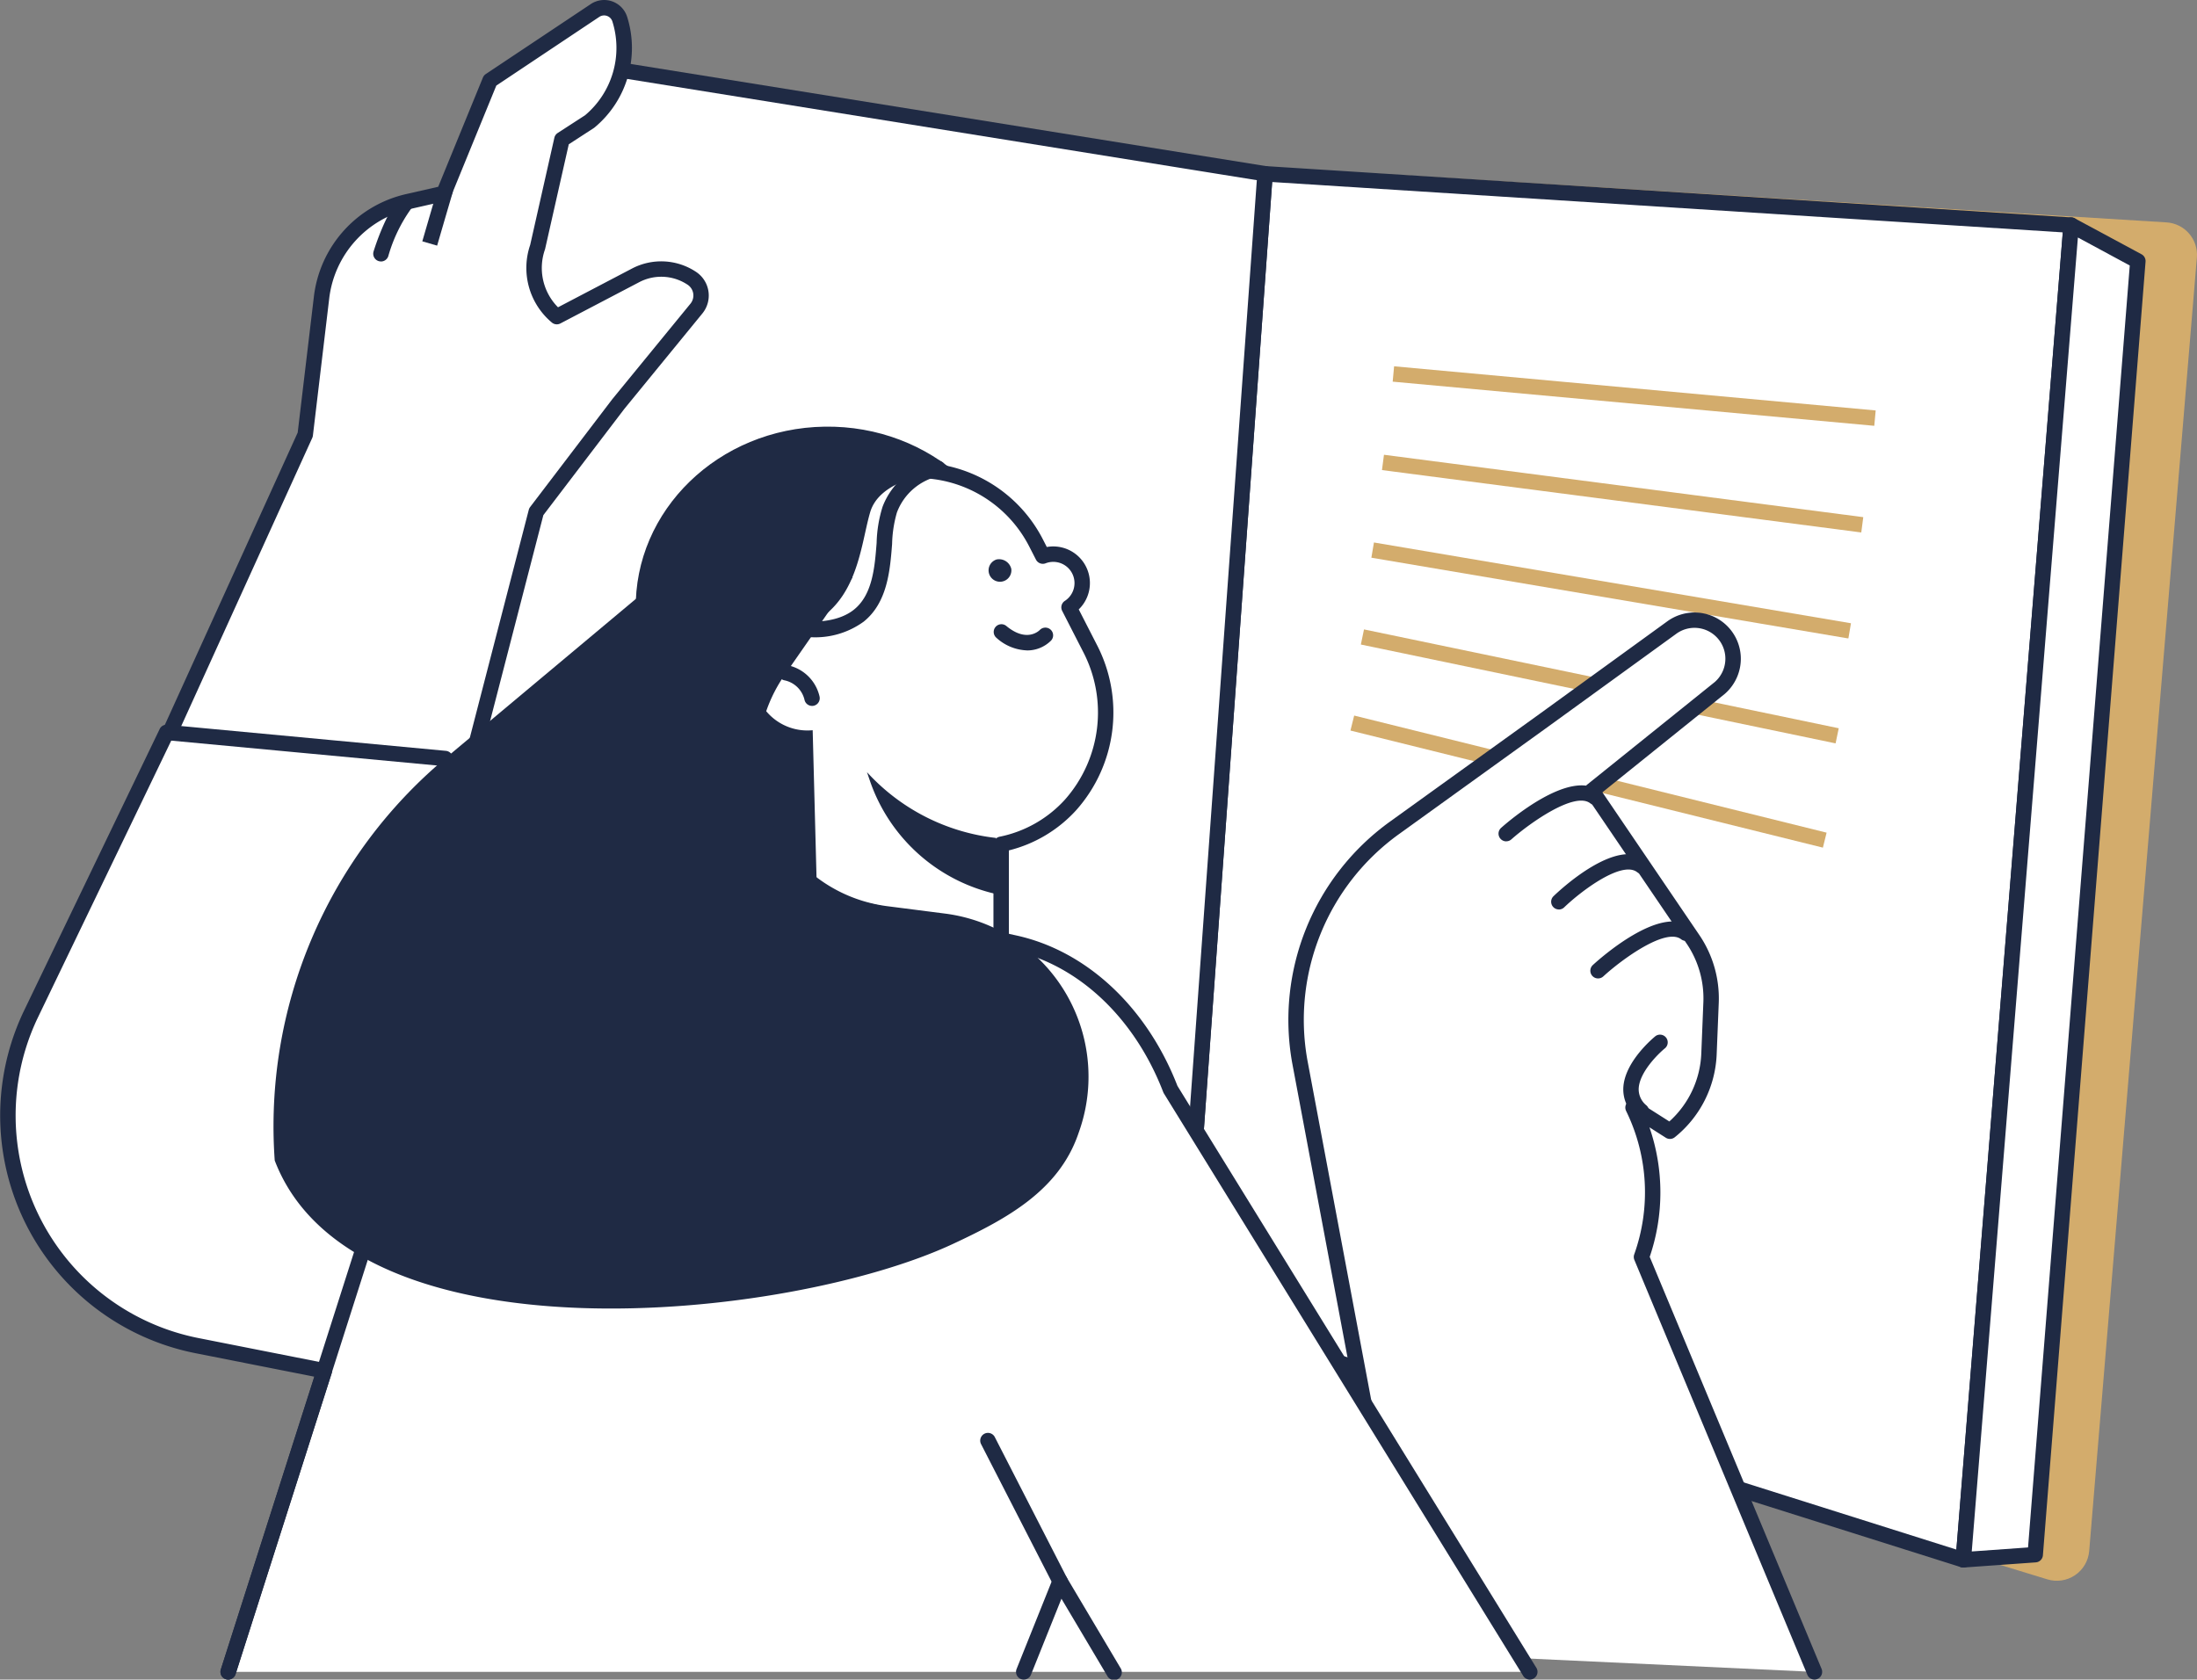
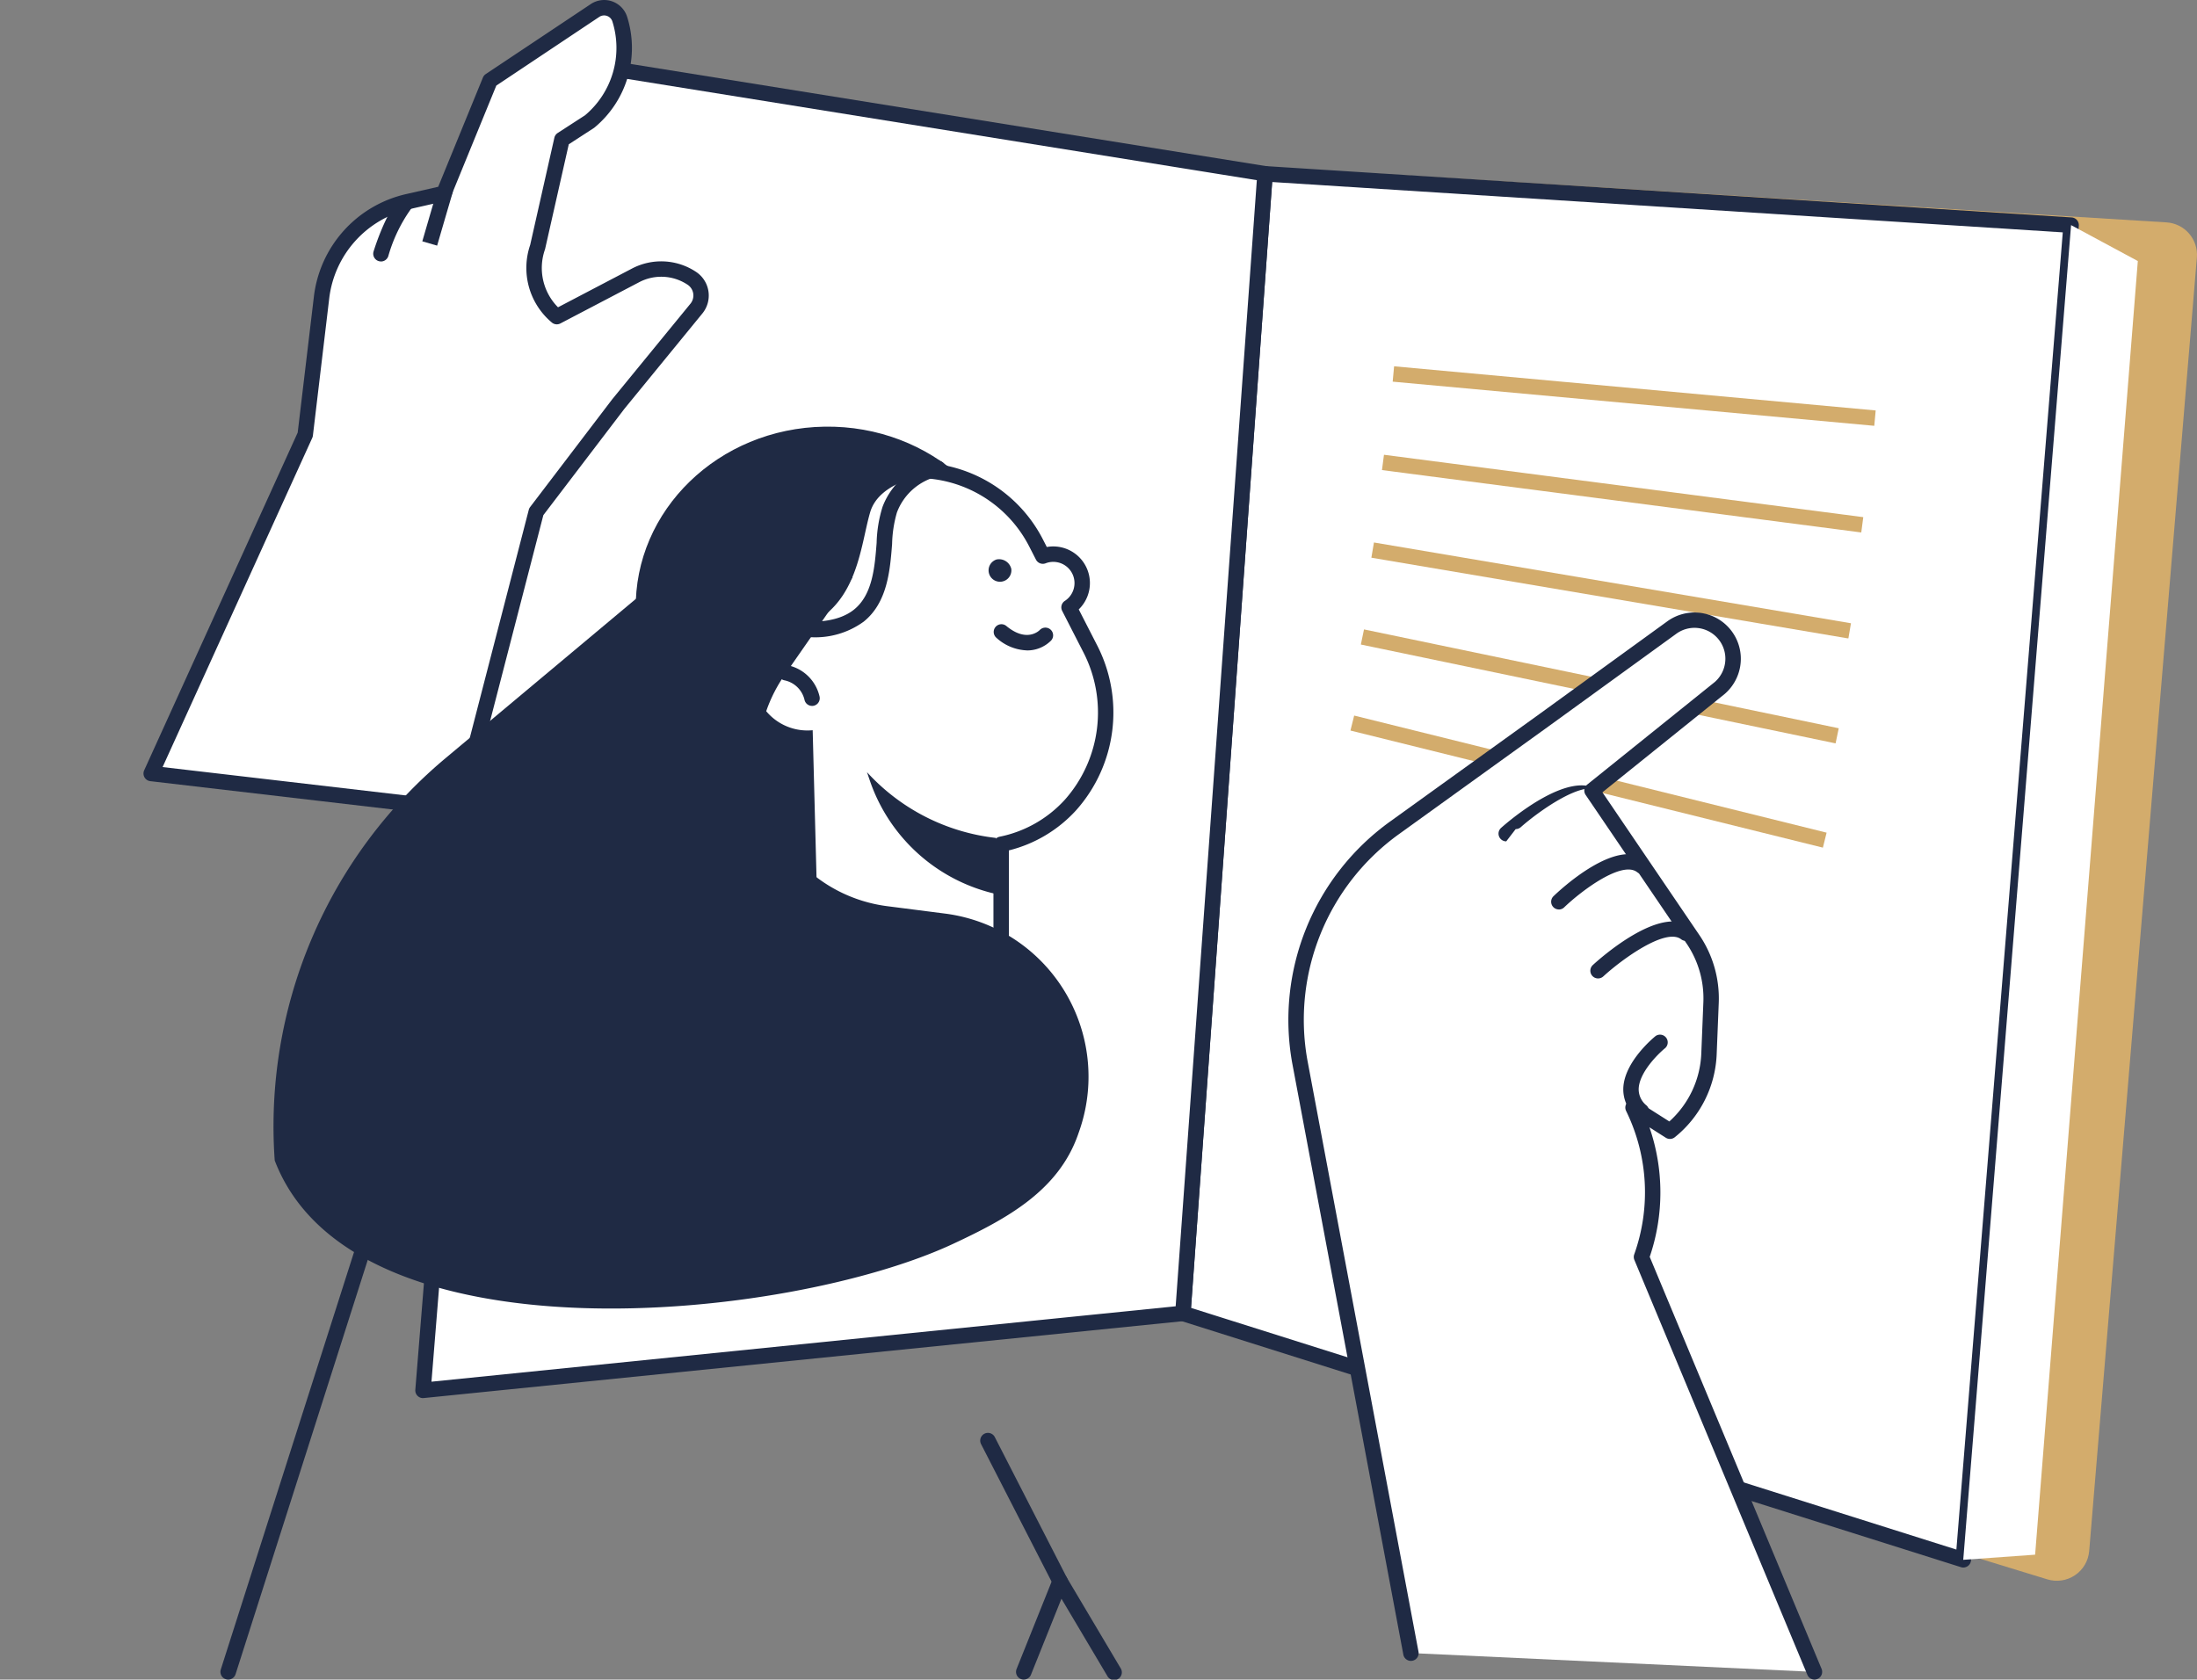
<svg xmlns="http://www.w3.org/2000/svg" xmlns:xlink="http://www.w3.org/1999/xlink" id="Group_12653" data-name="Group 12653" width="182.685" height="139.683" viewBox="0 0 182.685 139.683">
  <rect x="0" y="0" width="182.685" height="139.683" fill="#808080" stroke="none" />
  <defs>
    <clipPath id="clip-path">
      <path id="Path_15585" data-name="Path 15585" d="M263.262,37.751l-6.851,92.244a2.7,2.7,0,0,0,1.9,2.781l63.215,19.371a2.7,2.7,0,0,0,3.481-2.357l8.954-107.577a2.7,2.7,0,0,0-2.523-2.918L266.12,35.257c-.057,0-.113-.005-.169-.005a2.7,2.7,0,0,0-2.689,2.5" transform="translate(-256.403 -35.252)" fill="none" />
    </clipPath>
    <linearGradient id="linear-gradient" x1="-1.351" y1="1.067" x2="-1.345" y2="1.067" gradientUnits="objectBoundingBox">
      <stop offset="0" stop-color="#eec794" />
      <stop offset="1" stop-color="#d3ac6c" />
    </linearGradient>
    <clipPath id="clip-path-2">
      <rect id="Rectangle_534" data-name="Rectangle 534" width="182.685" height="139.683" fill="none" />
    </clipPath>
    <clipPath id="clip-path-3">
      <rect id="Rectangle_536" data-name="Rectangle 536" width="1.283" height="40.213" transform="translate(0 1.278) rotate(-84.761)" fill="none" />
    </clipPath>
    <linearGradient id="linear-gradient-2" x1="-2.883" y1="22.065" x2="-2.873" y2="22.065" xlink:href="#linear-gradient" />
    <clipPath id="clip-path-4">
      <rect id="Rectangle_538" data-name="Rectangle 538" width="1.284" height="40.191" transform="translate(0 1.273) rotate(-82.583)" fill="none" />
    </clipPath>
    <linearGradient id="linear-gradient-3" x1="-2.871" y1="15.764" x2="-2.861" y2="15.764" xlink:href="#linear-gradient" />
    <clipPath id="clip-path-5">
      <rect id="Rectangle_540" data-name="Rectangle 540" width="1.284" height="40.228" transform="matrix(0.167, -0.986, 0.986, 0.167, 0, 1.266)" fill="none" />
    </clipPath>
    <linearGradient id="linear-gradient-4" x1="-2.859" y1="11.865" x2="-2.849" y2="11.865" xlink:href="#linear-gradient" />
    <clipPath id="clip-path-6">
      <rect id="Rectangle_542" data-name="Rectangle 542" width="1.284" height="40.322" transform="translate(0 1.257) rotate(-78.236)" fill="none" />
    </clipPath>
    <linearGradient id="linear-gradient-5" x1="-2.848" y1="9.215" x2="-2.837" y2="9.215" xlink:href="#linear-gradient" />
    <clipPath id="clip-path-7">
      <rect id="Rectangle_544" data-name="Rectangle 544" width="1.284" height="40.473" transform="translate(0 1.246) rotate(-76.078)" fill="none" />
    </clipPath>
    <linearGradient id="linear-gradient-6" x1="-2.836" y1="7.299" x2="-2.826" y2="7.299" xlink:href="#linear-gradient" />
  </defs>
  <g id="Group_4917" data-name="Group 4917" transform="translate(105.117 14.452)">
    <g id="Group_4916" data-name="Group 4916" clip-path="url(#clip-path)">
      <rect id="Rectangle_533" data-name="Rectangle 533" width="77.77" height="117.399" transform="translate(-0.086 0)" fill="url(#linear-gradient)" />
    </g>
  </g>
  <g id="Group_4919" data-name="Group 4919">
    <g id="Group_4918" data-name="Group 4918" clip-path="url(#clip-path-2)">
      <path id="Path_15586" data-name="Path 15586" d="M246.749,35.252l-6.831,94.777,64.892,20.492,8.966-111Z" transform="translate(-141.559 -20.8)" fill="#fff" />
      <path id="Path_15587" data-name="Path 15587" d="M303.886,150.239a.635.635,0,0,1-.193-.03L238.8,129.717a.642.642,0,0,1-.447-.658l6.831-94.777a.64.64,0,0,1,.681-.594l67.027,4.269a.642.642,0,0,1,.6.692l-8.965,111a.643.643,0,0,1-.64.59M239.67,128.645l63.642,20.1L312.159,39.2l-65.74-4.187Z" transform="translate(-140.635 -19.875)" fill="#1f2a44" />
      <path id="Path_15588" data-name="Path 15588" d="M398.2,156.666l5.977-.427,8.539-107.585-5.55-2.988Z" transform="translate(-234.952 -26.944)" fill="#fff" />
-       <path id="Path_15589" data-name="Path 15589" d="M397.279,156.384a.643.643,0,0,1-.64-.694l8.966-111a.642.642,0,0,1,.944-.513l5.55,2.989a.642.642,0,0,1,.336.616L403.9,155.365a.642.642,0,0,1-.594.59l-5.977.427-.046,0m9.526-110.611-8.826,109.276,4.681-.334L411.122,48.1Z" transform="translate(-234.028 -26.02)" fill="#1f2a44" />
    </g>
  </g>
  <g id="Group_4921" data-name="Group 4921" transform="translate(115.805 30.463)">
    <g id="Group_4920" data-name="Group 4920" transform="translate(0 0)" clip-path="url(#clip-path-3)">
      <rect id="Rectangle_535" data-name="Rectangle 535" width="40.162" height="4.95" transform="translate(0 0)" fill="url(#linear-gradient-2)" />
    </g>
  </g>
  <g id="Group_4923" data-name="Group 4923" transform="translate(114.914 37.821)">
    <g id="Group_4922" data-name="Group 4922" transform="translate(0 0)" clip-path="url(#clip-path-4)">
      <rect id="Rectangle_537" data-name="Rectangle 537" width="40.02" height="6.462" transform="translate(0 0)" fill="url(#linear-gradient-3)" />
    </g>
  </g>
  <g id="Group_4925" data-name="Group 4925" transform="translate(114.032 45.115)">
    <g id="Group_4924" data-name="Group 4924" transform="translate(0 0)" clip-path="url(#clip-path-5)">
      <rect id="Rectangle_539" data-name="Rectangle 539" width="39.879" height="7.971" transform="translate(0 0)" fill="url(#linear-gradient-4)" />
    </g>
  </g>
  <g id="Group_4927" data-name="Group 4927" transform="translate(113.158 52.345)">
    <g id="Group_4926" data-name="Group 4926" transform="translate(0 0)" clip-path="url(#clip-path-6)">
      <rect id="Rectangle_541" data-name="Rectangle 541" width="39.737" height="9.478" transform="translate(0 0)" fill="url(#linear-gradient-5)" />
    </g>
  </g>
  <g id="Group_4929" data-name="Group 4929" transform="translate(112.293 59.51)">
    <g id="Group_4928" data-name="Group 4928" transform="translate(0 0)" clip-path="url(#clip-path-7)">
      <rect id="Rectangle_543" data-name="Rectangle 543" width="39.593" height="10.984" transform="translate(0 0)" fill="url(#linear-gradient-6)" />
    </g>
  </g>
  <g id="Group_4931" data-name="Group 4931">
    <g id="Group_4930" data-name="Group 4930" clip-path="url(#clip-path-2)">
      <path id="Path_15590" data-name="Path 15590" d="M155.813,21.12,148.982,115.9,85.8,122.3l8.965-111Z" transform="translate(-50.623 -6.668)" fill="#fff" />
      <path id="Path_15591" data-name="Path 15591" d="M84.874,122.019a.641.641,0,0,1-.64-.694l8.965-111a.642.642,0,0,1,.742-.582l61.05,9.819a.641.641,0,0,1,.538.68L148.7,115.02a.642.642,0,0,1-.576.593l-63.185,6.4a.565.565,0,0,1-.064,0m9.549-110.9-8.847,109.54,61.881-6.272,6.749-93.653Z" transform="translate(-49.699 -5.744)" fill="#1f2a44" />
      <path id="Path_15592" data-name="Path 15592" d="M56.281,68.243,30.666,65.255,43.473,37.078l1.359-11.414a9.3,9.3,0,0,1,7.175-7.971L55,17.012,58.843,7.62,67.575,1.8a1.363,1.363,0,0,1,2.057.728,7.979,7.979,0,0,1-2.508,8.51l-2.3,1.493L62.8,21.474a5.313,5.313,0,0,0,1.592,5.785l6.553-3.433a4.592,4.592,0,0,1,4.677.247A1.718,1.718,0,0,1,76,26.591l-6.484,7.926-6.831,8.965Z" transform="translate(-18.094 -0.926)" fill="#fff" />
      <path id="Path_15593" data-name="Path 15593" d="M55.357,67.959a.577.577,0,0,1-.075,0L29.667,64.966a.642.642,0,0,1-.51-.9L41.923,35.976l1.347-11.315a9.941,9.941,0,0,1,7.67-8.52l2.667-.607L57.324,6.45a.643.643,0,0,1,.238-.291L66.294.338a2.005,2.005,0,0,1,3.026,1.07A8.6,8.6,0,0,1,66.611,10.6a.652.652,0,0,1-.062.046L64.464,12,62.5,20.688a.639.639,0,0,1-.019.068,4.637,4.637,0,0,0,1.088,4.8l6.153-3.223a5.231,5.231,0,0,1,5.331.281,2.36,2.36,0,0,1,.517,3.459L69.088,34,62.35,42.841,55.978,67.478a.642.642,0,0,1-.621.481M30.69,63.793l24.185,2.822,6.264-24.22a.642.642,0,0,1,.111-.228L68.081,33.2l6.5-7.943a1.076,1.076,0,0,0-.236-1.578,3.949,3.949,0,0,0-4.023-.212L63.766,26.9a.641.641,0,0,1-.712-.079,5.917,5.917,0,0,1-1.8-6.45l2.011-8.911a.642.642,0,0,1,.277-.4l2.272-1.471a7.318,7.318,0,0,0,2.277-7.8.722.722,0,0,0-1.089-.385L58.438,7.118,54.67,16.329a.645.645,0,0,1-.452.383l-2.993.681a8.659,8.659,0,0,0-6.68,7.42L43.187,36.227a.648.648,0,0,1-.053.19Z" transform="translate(-17.169 0)" fill="#1f2a44" />
      <path id="Path_15594" data-name="Path 15594" d="M272.395,211.709l-9.241-49.2a19.579,19.579,0,0,1,7.823-19.372l12.5-9,10.648-7.719a3.21,3.21,0,0,1,3.955,5.048L287.465,140l8.406,12.379a8.689,8.689,0,0,1,1.493,5.232l-.173,4.278a8.686,8.686,0,0,1-3.244,6.425l-3.074-1.958.058.122a16.094,16.094,0,0,1,.646,12.3l14.383,34.5Z" transform="translate(-155.084 -74.234)" fill="#fff" />
      <path id="Path_15595" data-name="Path 15595" d="M305.044,212.989a.641.641,0,0,1-.592-.4l-14.383-34.5a.641.641,0,0,1-.012-.461,15.354,15.354,0,0,0-.62-11.814l-.058-.123a.642.642,0,0,1,.924-.817l2.674,1.7a8.041,8.041,0,0,0,2.657-5.655l.173-4.278a8.1,8.1,0,0,0-1.383-4.845l-8.406-12.378a.642.642,0,0,1,.129-.861l10.618-8.538a2.573,2.573,0,0,0,.867-2.083,2.568,2.568,0,0,0-4.048-1.942l-10.642,7.715-12.5,9.006a19.027,19.027,0,0,0-7.566,18.736l9.239,49.2a.642.642,0,1,1-1.261.237l-9.241-49.2a20.319,20.319,0,0,1,8.079-20.011l12.5-9,10.646-7.719a3.852,3.852,0,0,1,6.077,2.908,3.873,3.873,0,0,1-1.326,3.146L287.412,139.2l8.074,11.889a9.39,9.39,0,0,1,1.6,5.619l-.173,4.278a9.325,9.325,0,0,1-3.484,6.9.641.641,0,0,1-.746.041l-1.359-.866a16.6,16.6,0,0,1,.021,10.772L305.636,212.1a.643.643,0,0,1-.592.889" transform="translate(-154.168 -73.307)" fill="#1f2a44" />
      <path id="Path_15596" data-name="Path 15596" d="M330.742,216.851a.639.639,0,0,1-.43-.166,2.976,2.976,0,0,1-1.069-2.365c.065-2.23,2.581-4.274,2.689-4.36a.642.642,0,0,1,.8,1c-.6.485-2.171,2.04-2.209,3.4a1.725,1.725,0,0,0,.647,1.373.642.642,0,0,1-.43,1.118" transform="translate(-194.263 -123.8)" fill="#1f2a44" />
      <path id="Path_15597" data-name="Path 15597" d="M323.2,191.664a.642.642,0,0,1-.435-1.115c.571-.525,5.653-5.071,8.132-3.155a.642.642,0,0,1-.785,1.016c-1.279-.991-4.917,1.651-6.478,3.085a.642.642,0,0,1-.435.169" transform="translate(-190.317 -110.292)" fill="#1f2a44" />
      <path id="Path_15598" data-name="Path 15598" d="M315.245,177.866a.642.642,0,0,1-.446-1.1c.53-.511,5.249-4.944,7.743-3.018a.642.642,0,0,1-.785,1.016c-1.267-.981-4.636,1.547-6.067,2.926a.64.64,0,0,1-.446.18" transform="translate(-185.625 -102.23)" fill="#1f2a44" />
-       <path id="Path_15599" data-name="Path 15599" d="M304.581,163.973a.642.642,0,0,1-.427-1.122c.578-.515,5.722-4.97,8.194-3.06a.642.642,0,0,1-.785,1.016c-1.287-.993-4.972,1.6-6.556,3a.639.639,0,0,1-.427.162" transform="translate(-179.333 -94.002)" fill="#1f2a44" />
+       <path id="Path_15599" data-name="Path 15599" d="M304.581,163.973a.642.642,0,0,1-.427-1.122c.578-.515,5.722-4.97,8.194-3.06c-1.287-.993-4.972,1.6-6.556,3a.639.639,0,0,1-.427.162" transform="translate(-179.333 -94.002)" fill="#1f2a44" />
      <path id="Path_15600" data-name="Path 15600" d="M128.944,101.78c.142,8.28,7.4,14.884,16.22,14.75s15.848-6.953,15.706-15.233-7.4-14.884-16.22-14.75S128.8,93.5,128.944,101.78" transform="translate(-76.08 -51.064)" fill="#1f2a44" />
      <path id="Path_15601" data-name="Path 15601" d="M174.562,142.615c2.492.82-19.462-2.7-19.462-2.7v-22.4a4.467,4.467,0,0,1-.061-8.584,11.1,11.1,0,0,1,20.7-7.478l.558,1.091a2.412,2.412,0,0,1,3.02,1.163h0a2.413,2.413,0,0,1-.839,3.1l1.729,3.378a11.563,11.563,0,0,1-1.6,13.047,10.611,10.611,0,0,1-5.775,3.279v15.207Z" transform="translate(-89.589 -56.296)" fill="#fff" />
      <path id="Path_15602" data-name="Path 15602" d="M173.458,142.4c-1.659,0-6.251-.675-19.383-2.782a.642.642,0,0,1-.541-.634V117.049a5.109,5.109,0,0,1-.157-9.463,11.737,11.737,0,0,1,22.012-7.354l.321.627a3.047,3.047,0,0,1,2.656,5.189l1.492,2.914a12.224,12.224,0,0,1-1.694,13.773,11.227,11.227,0,0,1-5.608,3.356V140.4l1.337.7c.614.224.619.62.565.841-.066.271-.113.464-1,.464m.051-.079h0Zm-18.691-3.884c5.252.839,12.657,1.98,16.468,2.48a.609.609,0,0,1-.013-.128V125.582a.642.642,0,0,1,.509-.628,10.01,10.01,0,0,0,5.435-3.085,10.933,10.933,0,0,0,1.5-12.321l-1.729-3.378a.642.642,0,0,1,.22-.829,1.765,1.765,0,0,0-1.6-3.126.642.642,0,0,1-.8-.307l-.559-1.091a10.453,10.453,0,0,0-19.506,7.045.642.642,0,0,1-.444.756,3.825,3.825,0,0,0,.054,7.351.642.642,0,0,1,.468.618Z" transform="translate(-88.666 -55.367)" fill="#1f2a44" />
      <path id="Path_15603" data-name="Path 15603" d="M106.315,97.952l9.041-3.285.135,5.155a11.105,11.105,0,0,0-1.261,8.029,4.469,4.469,0,0,0,1.7,8.734L116.96,156c-15.111-1.921-27.912-9.6-35.008-20.222Z" transform="translate(-48.354 -55.856)" fill="#1f2a44" />
      <path id="Path_15604" data-name="Path 15604" d="M160.617,138.3a.642.642,0,0,1-.626-.5,2.158,2.158,0,0,0-1.679-1.63.642.642,0,0,1,.2-1.267,3.436,3.436,0,0,1,2.729,2.617.642.642,0,0,1-.627.782" transform="translate(-93.093 -79.593)" fill="#1f2a44" />
      <path id="Path_15605" data-name="Path 15605" d="M204.307,128.8a3.971,3.971,0,0,1-2.536-1.044.642.642,0,0,1,.82-.988c1.666,1.381,2.678.442,2.788.331a.646.646,0,0,1,.905-.016.639.639,0,0,1,.028.9,2.8,2.8,0,0,1-2.006.82" transform="translate(-118.914 -74.71)" fill="#1f2a44" />
      <path id="Path_15606" data-name="Path 15606" d="M202.472,114.226a.948.948,0,1,1-1.234-.781,1.042,1.042,0,0,1,1.234.781" transform="translate(-118.381 -66.913)" fill="#1f2a44" />
      <path id="Path_15607" data-name="Path 15607" d="M157.722,108.122c-1.005-5.02,1.091-10.358,5.364-12.811a9.276,9.276,0,0,1,8.247-.559c-1.4.137-5.293.747-6.059,3.324-.937,3.152-1.051,9.167-7.552,10.046" transform="translate(-92.914 -55.487)" fill="#1f2a44" />
      <path id="Path_15608" data-name="Path 15608" d="M160.166,108.137a16.278,16.278,0,0,1-2.376-.191.642.642,0,1,1,.188-1.27c2.661.4,4.613.117,5.8-.828,1.555-1.239,1.735-3.536,1.893-5.561a10.893,10.893,0,0,1,.493-3,6.123,6.123,0,0,1,4.539-3.826.642.642,0,0,1,.185,1.27,4.839,4.839,0,0,0-3.531,3.032,10.194,10.194,0,0,0-.4,2.621c-.17,2.174-.381,4.878-2.373,6.465a6.864,6.864,0,0,1-4.411,1.285" transform="translate(-92.777 -55.142)" fill="#1f2a44" />
      <path id="Path_15609" data-name="Path 15609" d="M186.581,162.108v4.662a14.469,14.469,0,0,1-10.5-9.45l-.232-.683a17.078,17.078,0,0,0,10.729,5.471" transform="translate(-103.758 -92.421)" fill="#1f2a44" />
      <path id="Path_15610" data-name="Path 15610" d="M77.266,45.483s.961-3.1,2.028-4.162Z" transform="translate(-45.589 -24.381)" fill="#fff" />
      <path id="Path_15611" data-name="Path 15611" d="M76.341,45.2a.658.658,0,0,1-.191-.029.642.642,0,0,1-.422-.8c.1-.332,1.041-3.28,2.187-4.426a.642.642,0,1,1,.908.908,12.761,12.761,0,0,0-1.869,3.9.642.642,0,0,1-.613.451" transform="translate(-44.665 -23.457)" fill="#1f2a44" />
      <path id="Path_15612" data-name="Path 15612" d="M87.159,43.093s.961-3.309,1.281-4.376Z" transform="translate(-51.426 -22.844)" fill="#fff" />
      <path id="Path_15613" data-name="Path 15613" d="M86.888,42.347l-1.232-.358s.961-3.313,1.282-4.381a.642.642,0,1,1,1.23.369c-.319,1.066-1.28,4.37-1.28,4.371" transform="translate(-50.54 -21.919)" fill="#1f2a44" />
-       <path id="Path_15614" data-name="Path 15614" d="M128.129,226.707,98.253,178.263c-2.416-6.273-7.18-10.906-12.955-12.172l-42.9-9.4-4.453-5.942L14.78,148.58,3.517,171.974a19.51,19.51,0,0,0,13.795,27.6L27.9,201.67l-8,25.037Z" transform="translate(-0.928 -87.667)" fill="#fff" />
-       <path id="Path_15615" data-name="Path 15615" d="M18.975,226.425a.642.642,0,0,1-.611-.838l7.78-24.351-9.885-1.954A20.151,20.151,0,0,1,2.01,170.771l11.264-23.394a.627.627,0,0,1,.639-.361l23.162,2.17a.64.64,0,0,1,.454.254l4.31,5.751,42.668,9.348c5.849,1.282,10.852,5.957,13.4,12.512l29.845,48.394a.642.642,0,1,1-1.093.674L96.778,177.675a.67.67,0,0,1-.052-.106c-2.38-6.181-7.051-10.583-12.493-11.776l-42.9-9.4a.644.644,0,0,1-.376-.242l-4.283-5.715-22.435-2.1L3.168,171.328a18.867,18.867,0,0,0,13.341,26.695L27.1,200.116a.641.641,0,0,1,.486.825l-8,25.037a.642.642,0,0,1-.611.447" transform="translate(0 -86.742)" fill="#1f2a44" />
      <path id="Path_15616" data-name="Path 15616" d="M206.727,328.03a.642.642,0,0,1-.6-.881l3.019-7.53a.641.641,0,0,1,1.147-.089l4.471,7.53a.642.642,0,1,1-1.1.656l-3.807-6.412-2.535,6.323a.642.642,0,0,1-.6.4" transform="translate(-121.596 -188.347)" fill="#1f2a44" />
      <path id="Path_15617" data-name="Path 15617" d="M103.627,117.117l-5.649,8.122a12.3,12.3,0,0,0,8.489,19.221l4.881.625a13.674,13.674,0,0,1,11.137,18.061l-.094.27c-1.639,4.723-5.954,7.054-10.406,9.133-13.741,6.42-49.887,10.12-56.406-6.934a39.912,39.912,0,0,1,14.17-33.43l17.331-14.507Z" transform="translate(-32.735 -69.103)" fill="#1f2a44" />
      <path id="Path_15618" data-name="Path 15618" d="M45.361,281.109a.634.634,0,0,1-.2-.031.642.642,0,0,1-.417-.807l12.808-40.131a.642.642,0,0,1,1.224.391L45.973,280.663a.642.642,0,0,1-.612.447" transform="translate(-26.385 -141.427)" fill="#1f2a44" />
      <path id="Path_15619" data-name="Path 15619" d="M206.4,303.969l-5.988-11.682Z" transform="translate(-118.246 -172.458)" fill="#fff" />
      <path id="Path_15620" data-name="Path 15620" d="M205.472,303.686a.64.64,0,0,1-.572-.349l-5.989-11.682a.642.642,0,1,1,1.142-.585l5.988,11.682a.641.641,0,0,1-.278.864.634.634,0,0,1-.292.071" transform="translate(-117.322 -171.533)" fill="#1f2a44" />
    </g>
  </g>
</svg>